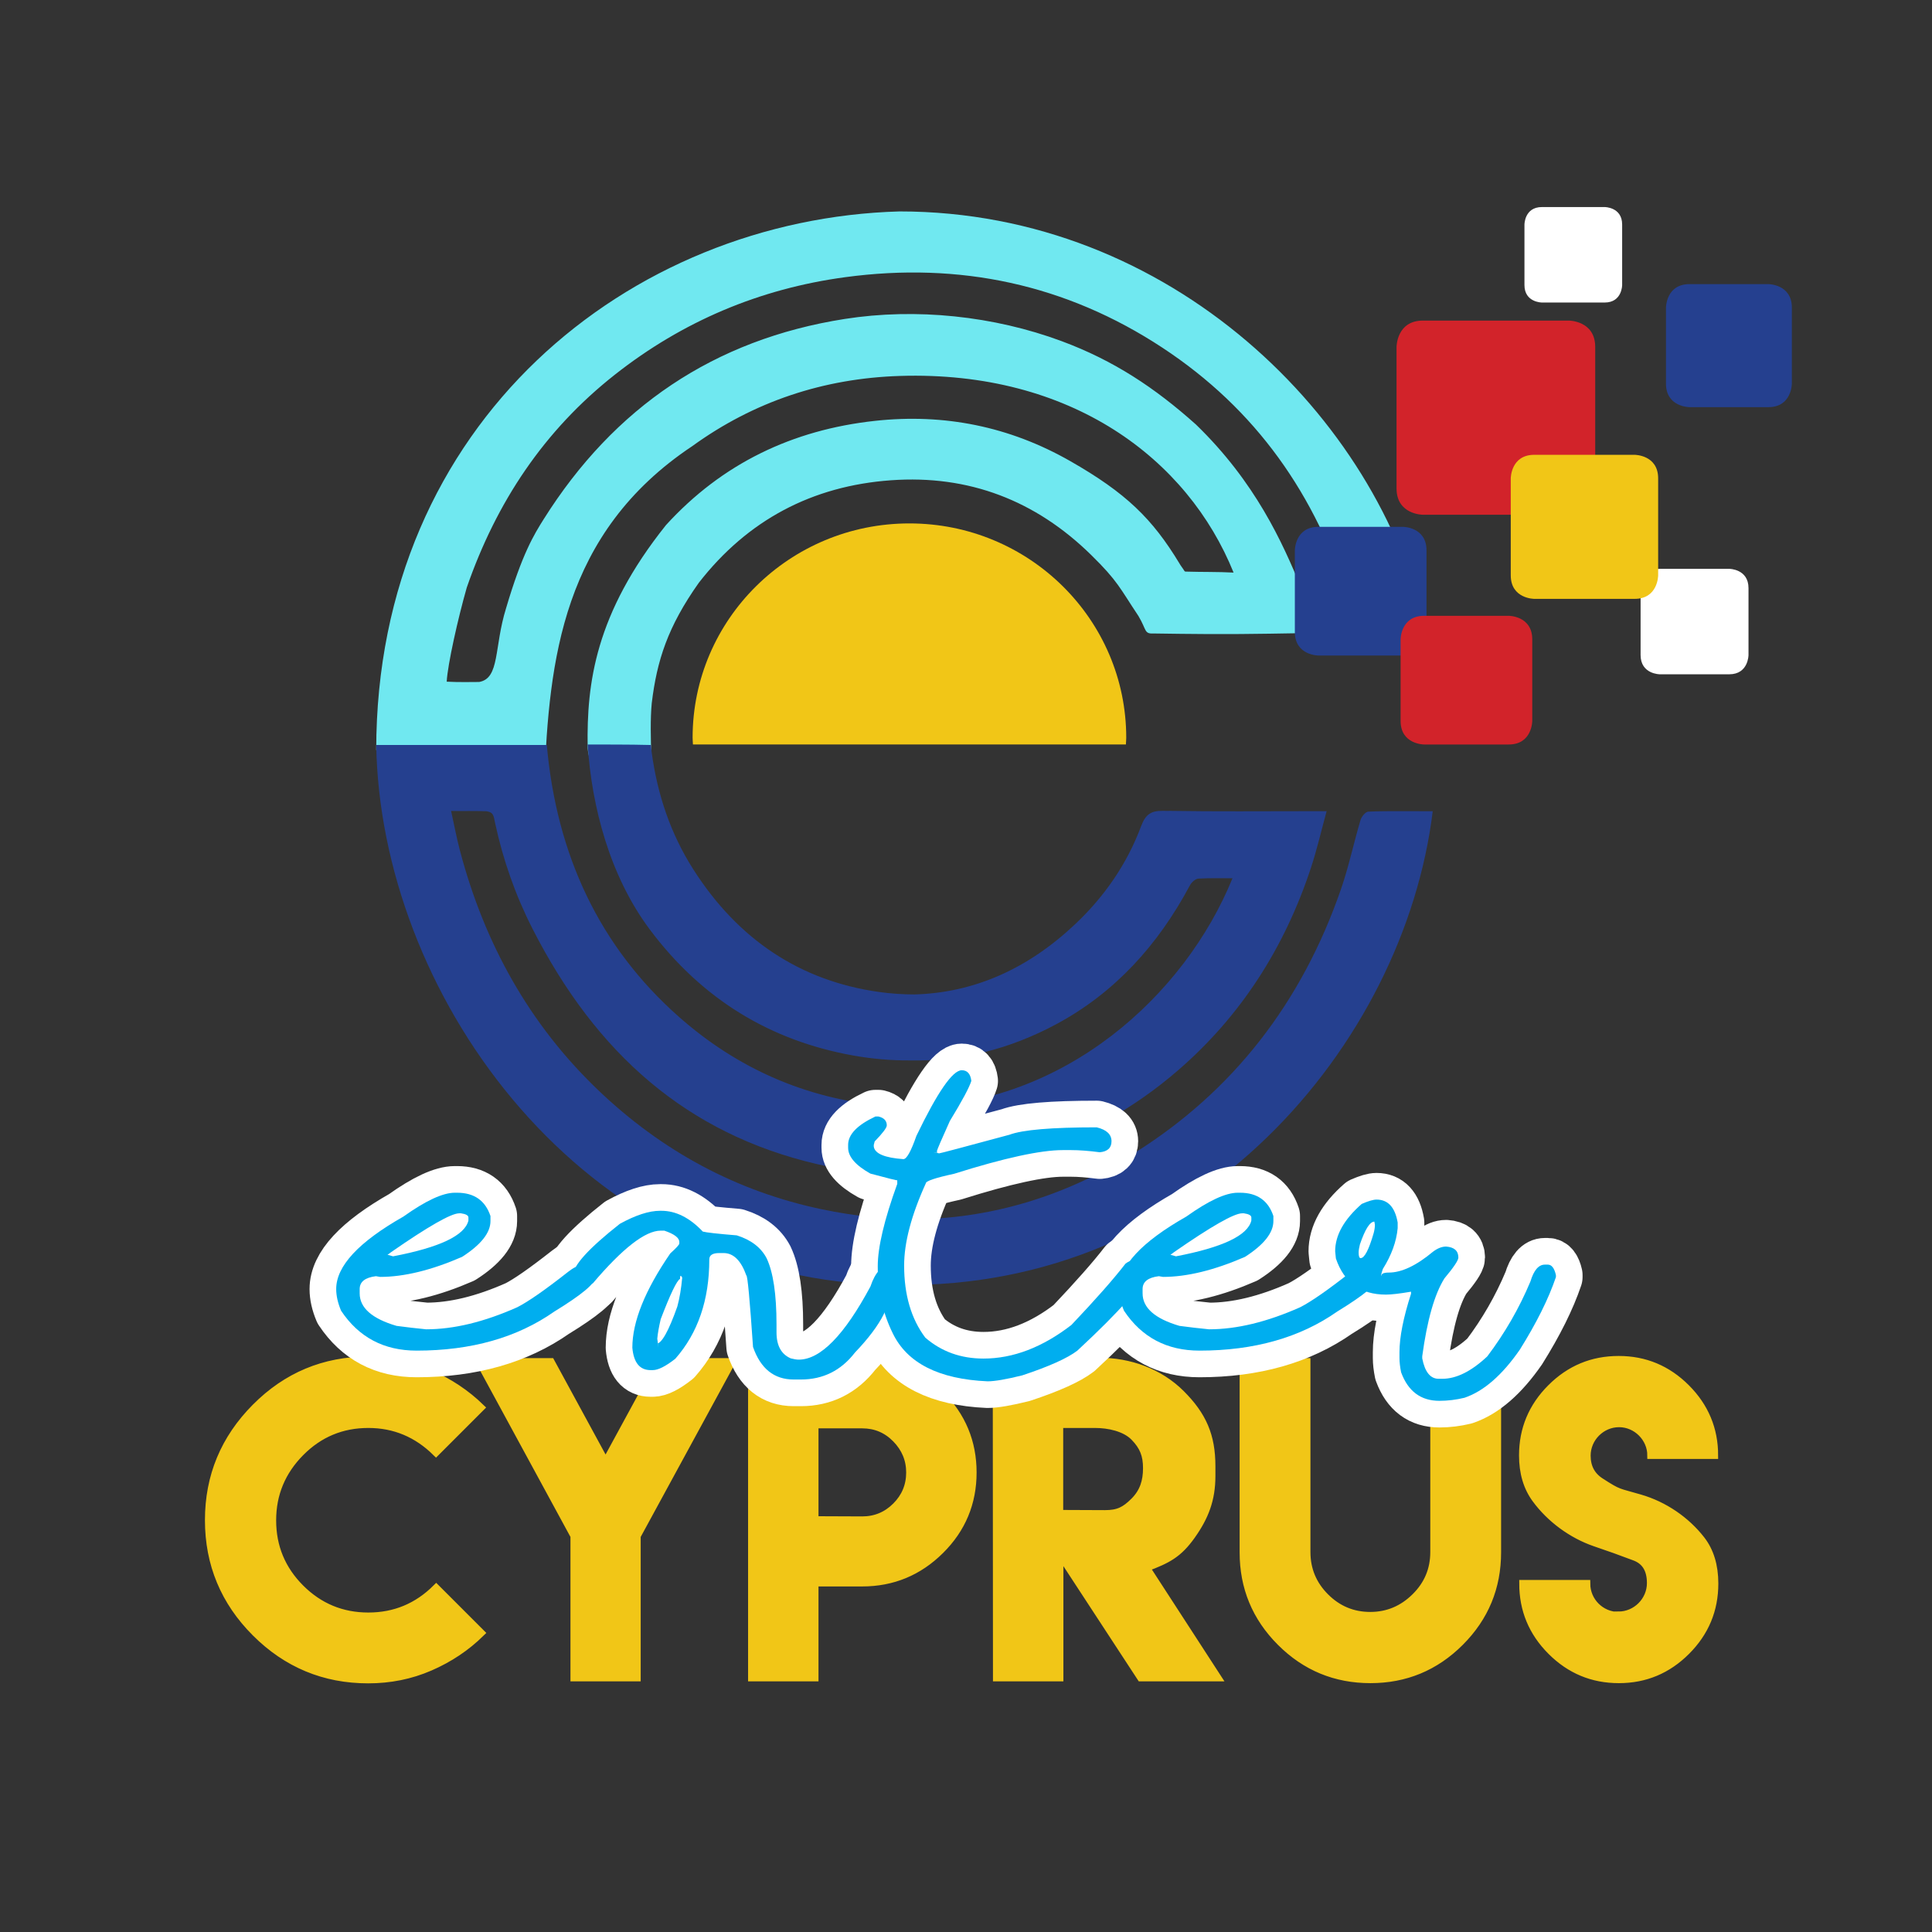
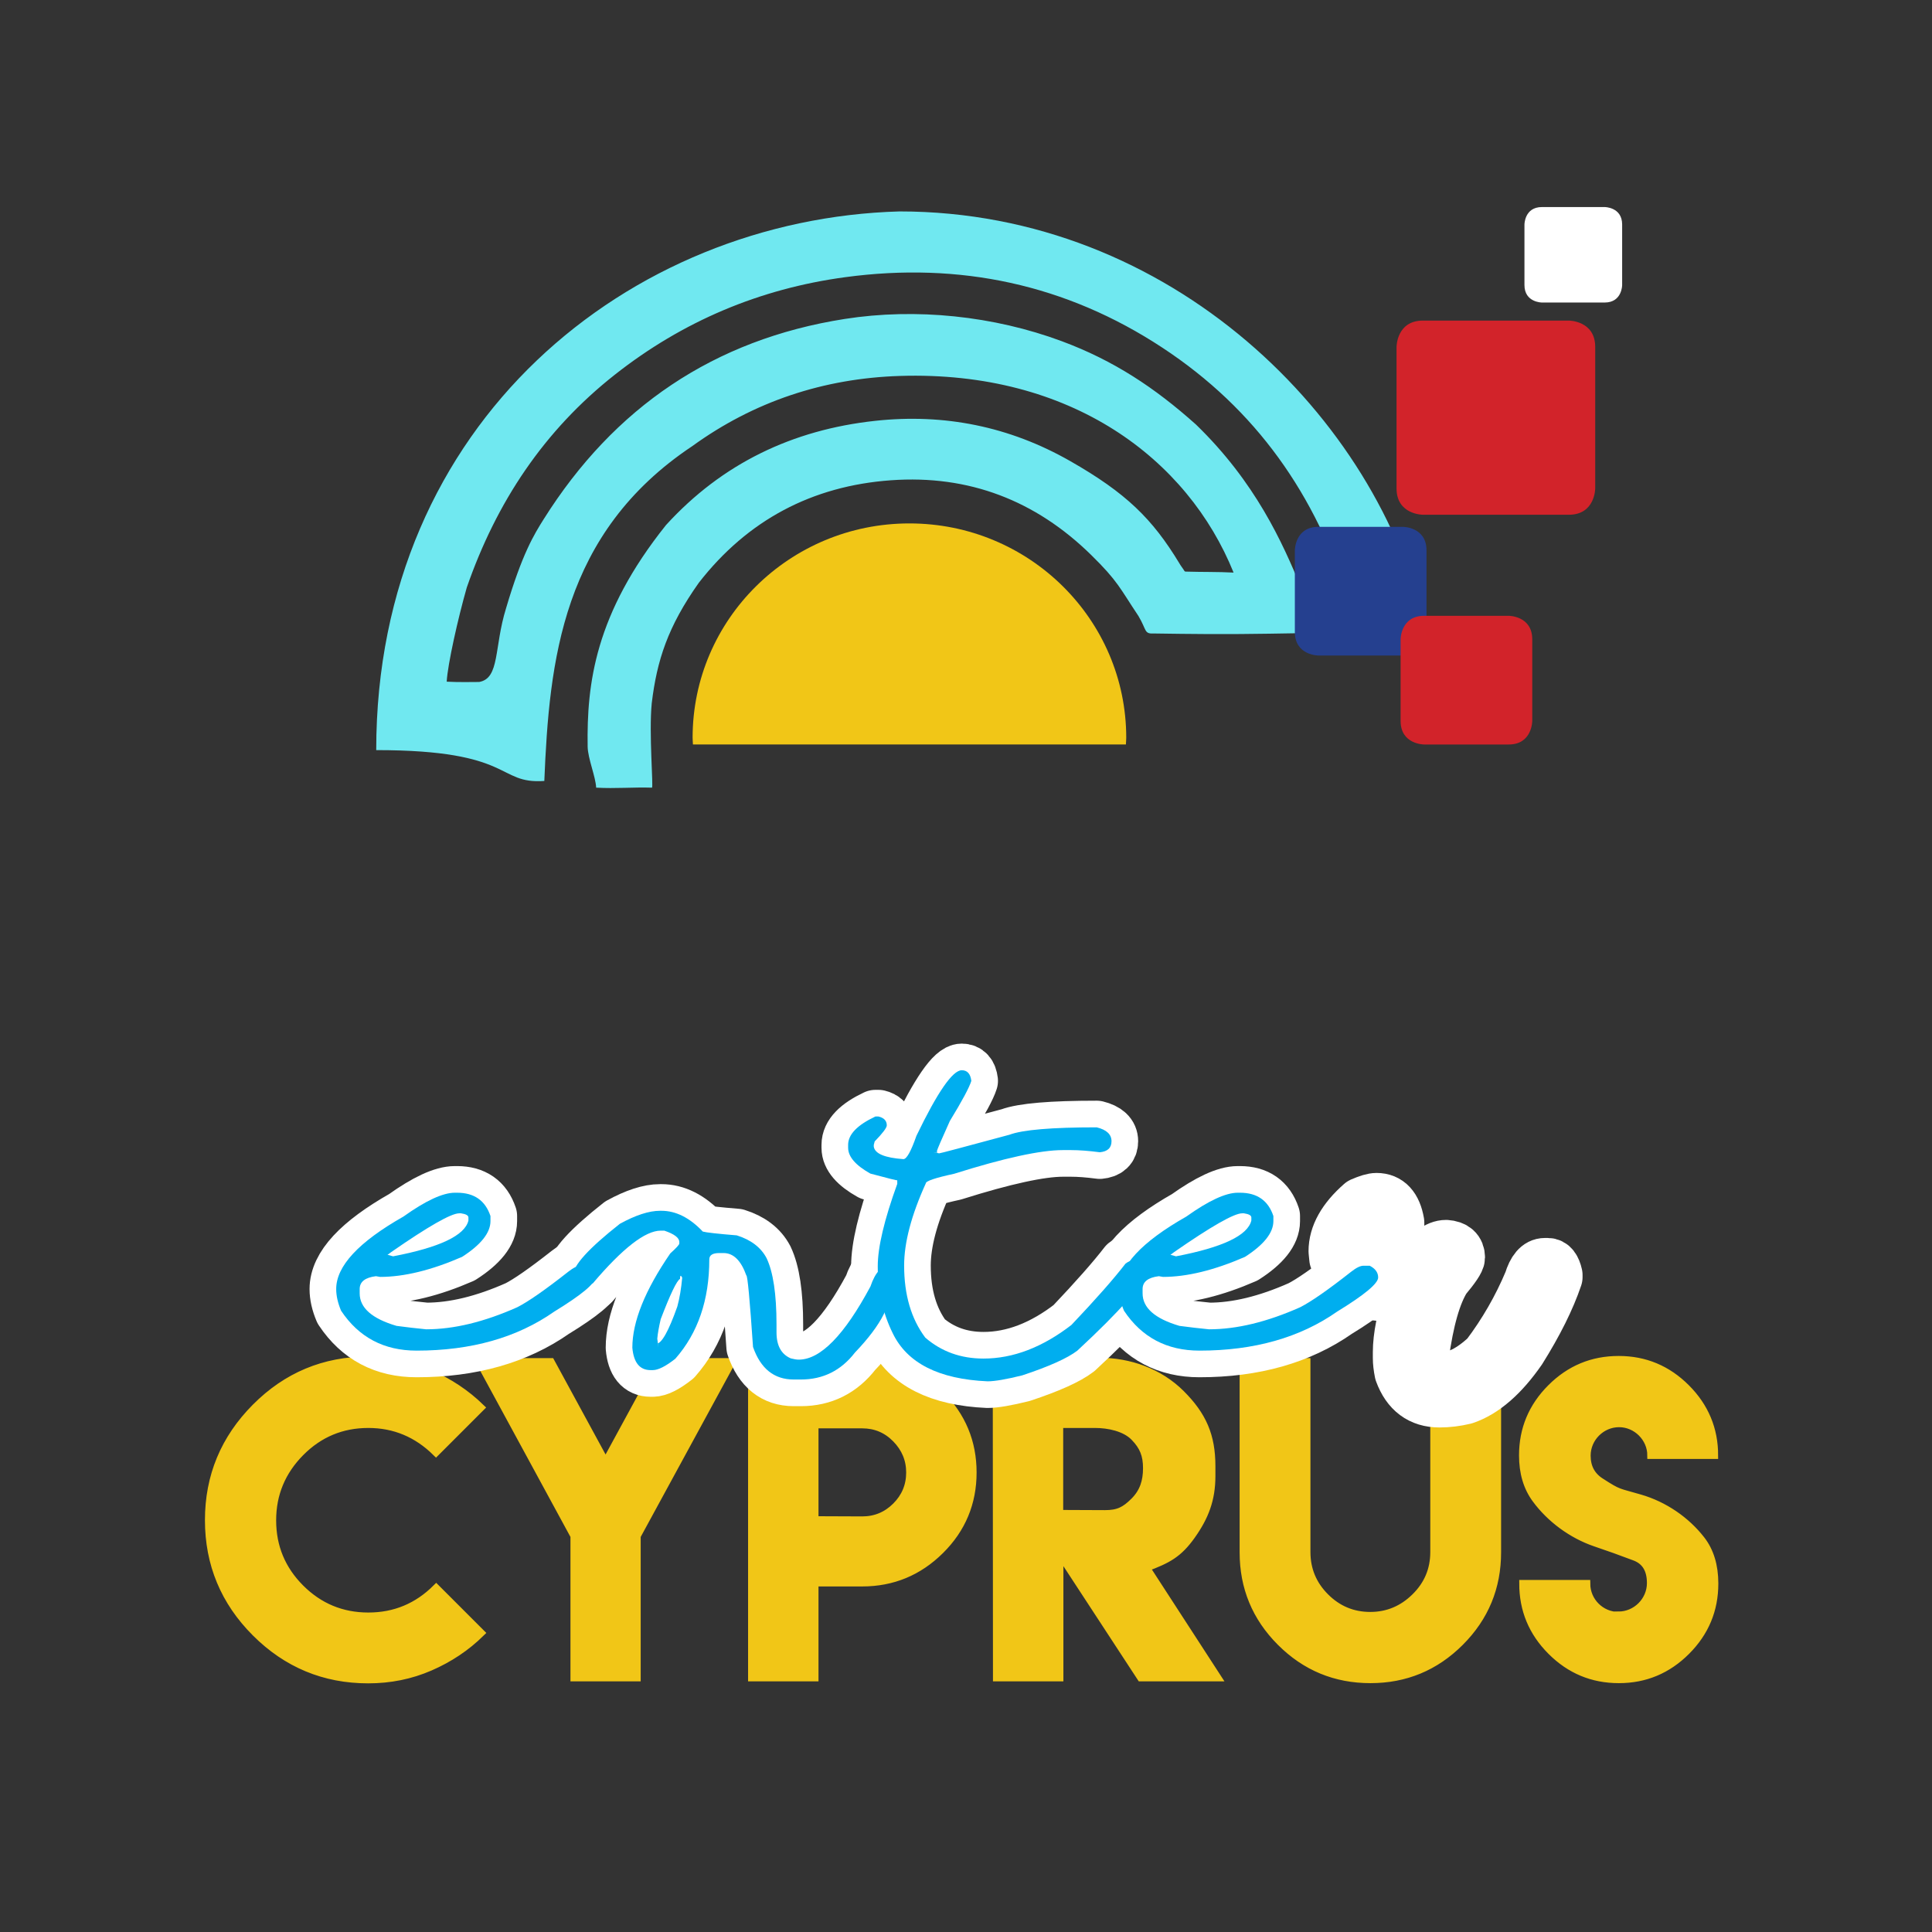
<svg xmlns="http://www.w3.org/2000/svg" xmlns:xlink="http://www.w3.org/1999/xlink" version="1.1" id="Layer_1" x="0px" y="0px" width="453.543px" height="453.543px" viewBox="0 0 453.543 453.543" enable-background="new 0 0 453.543 453.543" xml:space="preserve">
  <rect x="0" y="0" width="453.543" height="453.543" fill="#333333" stroke="none" />
  <g>
    <defs>
      <rect id="SVGID_1_" width="453.543" height="453.543" />
    </defs>
    <clipPath id="SVGID_2_">
      <use xlink:href="#SVGID_1_" overflow="visible" />
    </clipPath>
    <rect x="-46.84" y="-150.906" clip-path="url(#SVGID_2_)" fill="none" stroke="#FFFFFF" stroke-width="14" width="581.275" height="755.353" />
    <path clip-path="url(#SVGID_2_)" fill="#F1C617" d="M264.308,174.771c0.016-0.528,0.081-1.045,0.081-1.577   c0-27.791-22.788-50.32-50.899-50.32c-28.111,0-50.898,22.529-50.898,50.32c0,0.532,0.064,1.049,0.08,1.577H264.308z" />
    <path clip-path="url(#SVGID_2_)" fill="#70E8F0" d="M289.587,134.416c-3.398-0.193-7.792-0.121-10.856-0.223   c-0.217-0.023-0.551,0.078-0.696-0.177c-0.279-0.487-0.946-1.317-1.189-1.799c-6.328-10.439-12.497-16.492-25.595-23.968   c-14.245-8.132-29.573-11.222-45.854-9.451c-19.351,2.104-35.885,10.016-49.057,24.469c-16.69,20.877-18.607,37.254-18.388,51.987   c0.042,2.807,1.877,7.04,1.997,9.652c4.563,0.259,8.63-0.138,13.096,0c0.387,0.012-0.743-12.717-0.047-19.822   c1.208-10.031,3.762-17.972,11.044-28.266c11.45-14.721,26.592-22.745,45.131-24.074c18.243-1.308,33.928,4.737,46.957,17.51   c6.33,6.205,6.729,7.775,11.119,14.35c2.034,3.407,1.242,4.25,3.75,4.11c17.764,0.281,25.077,0.07,32.906-0.048   c1.008,0.057,4.431,0.048,5.267-0.021c-1.032-4.36-2.605-6.798-3.762-10.728c-4.337-10.542-10.681-24.728-24.659-38.263   c-9.656-8.634-19.28-15.013-31.484-19.553c-15.993-5.95-34.236-7.852-50.973-5.226c-30.651,4.807-54.141,20.746-70.654,46.994   c-2.25,3.578-5.062,8.111-8.843,20.924c-2.849,9.153-1.416,16.44-6.311,17.303c-1.477,0-4.84,0.087-7.621-0.071   c0.218-4.061,2.661-14.936,4.714-22.108c6.95-20.023,18.129-36.874,34.794-49.987c15.896-12.507,33.951-20.149,54.035-22.86   c26.854-3.626,51.844,1.666,74.473,16.553c21.998,14.471,36.047,34.536,43.896,59.777c0.521,1.677,1.563,5.014,2.641,5.245   c2.142,0.461,3.441,0.086,3.868,0.127c4.219,0.405,7.845,0.61,11.175,0.334c-10.906-48.832-59.481-97.474-123.292-97.473   C147.843,51.402,88.319,99.048,88.319,176.09c32.534,0,28.141,8.024,39.462,7.244c1.161-28.142,4.103-58.204,34.726-78.6   c14.498-10.497,30.859-15.915,48.751-16.481C251.505,86.98,278.847,107.781,289.587,134.416" />
    <path clip-path="url(#SVGID_2_)" fill="#25408F" d="M329.354,123.676c0,0,5.525,0,5.525,5.526v19.156c0,0,0,5.526-5.525,5.526   h-19.858c0,0-5.526,0-5.526-5.526v-19.156c0,0,0-5.526,5.526-5.526H329.354z" />
    <path clip-path="url(#SVGID_2_)" fill="#D2232A" d="M354.178,144.563c0,0,5.525,0,5.525,5.526v19.156c0,0,0,5.526-5.525,5.526   h-19.858c0,0-5.525,0-5.525-5.526v-19.156c0,0,0-5.526,5.525-5.526H354.178z" />
-     <path clip-path="url(#SVGID_2_)" fill="#FFFFFF" d="M405.938,133.535c0,0,4.528,0,4.528,4.529v15.699c0,0,0,4.529-4.528,4.529   h-16.275c0,0-4.529,0-4.529-4.529v-15.699c0,0,0-4.529,4.529-4.529H405.938z" />
    <path clip-path="url(#SVGID_2_)" fill="#FFFFFF" d="M376.704,48.606c0,0,4.1,0,4.1,4.1v14.212c0,0,0,4.1-4.1,4.1h-14.733   c0,0-4.1,0-4.1-4.1V52.706c0,0,0-4.1,4.1-4.1H376.704z" />
    <path clip-path="url(#SVGID_2_)" fill="#D2232A" d="M368.295,75.26c0,0,6.186,0,6.186,6.186v33.207c0,0,0,6.186-6.186,6.186   h-34.266c0,0-6.187,0-6.187-6.186V81.446c0,0,0-6.186,6.187-6.186H368.295z" />
-     <path clip-path="url(#SVGID_2_)" fill="#25408F" d="M415.12,66.698c0,0,5.525,0,5.525,5.526v17.831c0,0,0,5.526-5.525,5.526   h-18.502c0,0-5.526,0-5.526-5.526V72.224c0,0,0-5.526,5.526-5.526H415.12z" />
-     <path clip-path="url(#SVGID_2_)" fill="#F1C617" d="M383.732,106.769c0,0,5.525,0,5.525,5.526v22.764c0,0,0,5.526-5.525,5.526   h-23.551c0,0-5.525,0-5.525-5.526v-22.764c0,0,0-5.526,5.525-5.526H383.732z" />
-     <path clip-path="url(#SVGID_2_)" fill="#25408F" d="M328.997,190.426c-2.6-0.009-5.197-0.001-7.787,0.108   c-0.648,0.028-1.586,1.164-1.828,1.984c-1.587,5.347-2.738,10.863-4.55,16.114c-9.267,26.876-25.508,47.563-48.291,61.896   c-16.104,10.131-33.064,15.281-50.732,15.702c-7.502,0.051-15.125-0.719-22.868-2.344c-19.898-4.175-37.491-13.569-52.652-28.105   c-15.895-15.237-26.558-34.147-32.362-56.279c-0.756-2.884-1.303-5.834-2.028-9.127c1.273,0.025,3.055,0.027,4.217,0.009   c1.152,0.019,2.888,0,4.059,0.056c1.755,0.251,1.696,1.125,2.06,2.809c1.87,8.664,4.772,16.917,8.742,24.716   c14.998,29.467,36.385,48.188,66.714,55.286c6.688,1.564,13.36,2.295,20.012,2.267c10.392,0.16,20.737-1.57,31.016-5.015   c12.442-4.17,23.707-10.482,33.838-19.247c14.597-12.625,24.955-28.579,31.224-47.638c1.377-4.188,2.369-8.524,3.647-13.186h-1.69   h-1.93h-1.69c-5.095,0-10.19,0.022-15.285,0.028c-5.405,0.003-10.809-0.015-16.212-0.103c-0.107-0.001-0.198,0.008-0.3,0.009   c-0.464-0.006-0.928-0.001-1.392-0.009c-2.698-0.044-4.016,0.821-5.04,3.565c-3.344,8.965-8.642,16.527-15.313,22.863   c-11.149,10.589-23.796,16.263-37.868,16.663c-2.721-0.003-5.489-0.179-8.315-0.573c-18.434-2.582-33.096-12.211-43.693-28.873   c-5.255-8.262-8.377-17.457-9.714-27.388c-0.089-0.655-0.183-1.843-0.211-1.722c-2.552-0.071-5.388-0.096-8.206-0.106   c-2.602-0.011-3.966-0.008-6.617-0.008c0.972,14.714,5.222,30.909,14.599,43.438c12.332,16.476,28.39,26.07,47.591,29.542   c4.537,0.82,9.019,1.205,13.446,1.18c11.939,0.226,23.478-2.611,34.562-8.603c13.5-7.296,23.66-18.392,31.178-32.486   c0.391-0.733,1.31-1.557,2.018-1.596c1.449-0.08,2.905-0.094,4.386-0.095c1.181,0.008,2.354,0.02,3.594,0.02   c-11.159,27.448-39.464,53.323-75.634,53.711c-2.175-0.025-4.374-0.126-6.602-0.341c-17.831-1.715-33.859-8.594-47.738-20.865   c-18.589-16.433-28.683-37.91-30.991-63.793h-1.691H90.01h-1.691c0.975,57.372,46.004,122.13,114.794,126.514   c2.703,0.173,5.365,0.233,8.004,0.235c70.122,1.014,118.534-56.536,125.221-111.199   C334.114,190.439,331.21,190.423,328.997,190.426" />
    <path clip-path="url(#SVGID_2_)" fill="#F1C617" d="M379.991,379.237c-4.145,0-7.505-3.362-7.505-7.506h-15.012   c0,6.216,2.21,11.512,6.632,15.932c4.42,4.421,9.715,6.631,15.931,6.631c6.171,0,11.466-2.21,15.886-6.631   c4.421-4.42,6.631-9.716,6.631-15.932c0-4.19-1.059-7.644-3.131-10.314c-3.546-4.559-8.703-8.104-14.413-9.762   c-5.295-1.564-4.788-1.013-9.209-3.868c-2.164-1.381-3.223-3.406-3.223-6.078c0-4.098,3.407-7.505,7.505-7.505   c4.052,0,7.46,3.407,7.46,7.459h14.965c0-6.17-2.21-11.465-6.631-15.886c-4.42-4.42-9.715-6.63-15.886-6.63   c-6.216,0-11.511,2.21-15.933,6.63c-4.42,4.421-6.63,9.716-6.63,15.886c0,4.099,1.014,7.506,3.039,10.27   c3.407,4.649,8.473,8.38,13.952,10.268c5.203,1.796,3.914,1.335,9.255,3.315c2.533,0.921,3.776,2.946,3.776,6.124   c0,4.098-3.408,7.506-7.506,7.506L379.991,379.237z M336.592,319.653v29.838v13.354v1.52c0,4.098-1.473,7.598-4.42,10.498   c-2.947,2.901-6.447,4.375-10.499,4.375c-4.098,0-7.597-1.474-10.498-4.375c-2.9-2.9-4.375-6.4-4.375-10.498v-1.52v-13.354v-29.838   h-14.964v29.838v14.919c0,8.242,2.9,15.287,8.748,21.135c5.848,5.849,12.893,8.749,21.135,8.749c8.196,0,15.242-2.9,21.089-8.749   c5.849-5.848,8.749-12.893,8.749-21.135v-14.919v-29.838H336.592z M248.759,355.293v-20.904h8.334c3.085,0,6.953,0.782,9.117,2.993   c2.164,2.21,2.947,4.235,2.947,7.274c0,3.085-0.783,5.572-2.947,7.736s-3.729,2.947-6.815,2.947L248.759,355.293z M233.932,393.879   h14.873V364.87l18.972,29.009h18.142l-16.761-25.83c4.881-1.843,7.506-3.132,10.637-7.553c3.131-4.42,4.696-8.472,4.696-13.998   v-2.302c0-7.137-2.072-11.926-7.184-17.037c-5.11-5.11-12.155-7.598-19.293-7.598h-24.128L233.932,393.879z M191.315,356.767   v-11.144V334.48h11.098c3.085,0,5.709,1.104,7.873,3.314c2.165,2.212,3.27,4.836,3.27,7.874c0,3.085-1.105,5.71-3.27,7.874   c-2.164,2.164-4.788,3.27-7.873,3.27L191.315,356.767z M176.443,393.879h14.872v-22.285h11.098c7.137,0,13.261-2.532,18.372-7.598   c5.111-5.064,7.643-11.189,7.643-18.327c0-7.137-2.532-13.261-7.643-18.371c-5.111-5.111-11.235-7.645-18.372-7.645h-11.098   h-14.872v25.97v25.971V393.879z M112.507,319.653l22.24,40.935v33.291h14.827v-33.291l22.286-40.935h-16.899l-12.801,23.53   l-12.8-23.53H112.507z M86.421,319.285c-10.314,0-19.155,3.685-26.476,11.051c-7.322,7.367-11.005,16.208-11.005,26.522   c0,10.315,3.683,19.156,11.005,26.477c7.321,7.321,16.162,11.006,26.476,11.006c5.157,0,9.992-0.968,14.551-2.947   c4.558-1.98,8.564-4.651,12.017-8.059l-10.59-10.591c-4.42,4.421-9.716,6.631-15.932,6.631c-6.216,0-11.511-2.21-15.886-6.585   c-4.374-4.374-6.584-9.669-6.584-15.885c0-6.171,2.21-11.466,6.584-15.886c4.375-4.421,9.67-6.631,15.886-6.631   c6.124,0,11.419,2.21,15.886,6.631l10.59-10.591c-3.453-3.361-7.459-6.032-12.018-8.013c-4.558-1.979-9.393-2.946-14.55-2.946   L86.421,319.285z" />
    <path clip-path="url(#SVGID_2_)" fill="none" stroke="#F1C617" stroke-width="1.66" stroke-miterlimit="31.434" d="   M379.991,379.237c-4.145,0-7.505-3.362-7.505-7.506h-15.012c0,6.216,2.21,11.512,6.632,15.932c4.42,4.421,9.715,6.631,15.931,6.631   c6.171,0,11.466-2.21,15.886-6.631c4.421-4.42,6.631-9.716,6.631-15.932c0-4.19-1.059-7.644-3.131-10.314   c-3.546-4.559-8.703-8.104-14.413-9.762c-5.295-1.564-4.788-1.013-9.209-3.868c-2.164-1.381-3.223-3.406-3.223-6.078   c0-4.098,3.407-7.505,7.505-7.505c4.052,0,7.46,3.407,7.46,7.459h14.965c0-6.17-2.21-11.465-6.631-15.886   c-4.42-4.42-9.715-6.63-15.886-6.63c-6.216,0-11.511,2.21-15.933,6.63c-4.42,4.421-6.63,9.716-6.63,15.886   c0,4.099,1.014,7.506,3.039,10.27c3.407,4.649,8.473,8.38,13.952,10.268c5.203,1.796,3.914,1.335,9.255,3.315   c2.533,0.921,3.776,2.946,3.776,6.124c0,4.098-3.408,7.506-7.506,7.506L379.991,379.237z M336.592,319.653v29.838v13.354v1.52   c0,4.098-1.473,7.598-4.42,10.498c-2.947,2.901-6.447,4.375-10.499,4.375c-4.098,0-7.597-1.474-10.498-4.375   c-2.9-2.9-4.375-6.4-4.375-10.498v-1.52v-13.354v-29.838h-14.964v29.838v14.919c0,8.242,2.9,15.287,8.748,21.135   c5.848,5.849,12.893,8.749,21.135,8.749c8.196,0,15.242-2.9,21.089-8.749c5.849-5.848,8.749-12.893,8.749-21.135v-14.919v-29.838   H336.592z M248.759,355.293v-20.904h8.334c3.085,0,6.953,0.782,9.117,2.993c2.164,2.21,2.947,4.235,2.947,7.274   c0,3.085-0.783,5.572-2.947,7.736s-3.729,2.947-6.815,2.947L248.759,355.293z M233.932,393.879h14.873V364.87l18.972,29.009h18.142   l-16.761-25.83c4.881-1.843,7.506-3.132,10.637-7.553c3.131-4.42,4.696-8.472,4.696-13.998v-2.302   c0-7.137-2.072-11.926-7.184-17.037c-5.11-5.11-12.155-7.598-19.293-7.598h-24.128L233.932,393.879z M191.315,356.767v-11.144   V334.48h11.098c3.085,0,5.709,1.104,7.873,3.314c2.165,2.212,3.27,4.836,3.27,7.874c0,3.085-1.105,5.71-3.27,7.874   c-2.164,2.164-4.788,3.27-7.873,3.27L191.315,356.767z M176.443,393.879h14.872v-22.285h11.098c7.137,0,13.261-2.532,18.372-7.598   c5.111-5.064,7.643-11.189,7.643-18.327c0-7.137-2.532-13.261-7.643-18.371c-5.111-5.111-11.235-7.645-18.372-7.645h-11.098   h-14.872v25.97v25.971V393.879z M112.507,319.653l22.24,40.935v33.291h14.827v-33.291l22.286-40.935h-16.899l-12.801,23.53   l-12.8-23.53H112.507z M86.421,319.285c-10.314,0-19.155,3.685-26.476,11.051c-7.322,7.367-11.005,16.208-11.005,26.522   c0,10.315,3.683,19.156,11.005,26.477c7.321,7.321,16.162,11.006,26.476,11.006c5.157,0,9.992-0.968,14.551-2.947   c4.558-1.98,8.564-4.651,12.017-8.059l-10.59-10.591c-4.42,4.421-9.716,6.631-15.932,6.631c-6.216,0-11.511-2.21-15.886-6.585   c-4.374-4.374-6.584-9.669-6.584-15.885c0-6.171,2.21-11.466,6.584-15.886c4.375-4.421,9.67-6.631,15.886-6.631   c6.124,0,11.419,2.21,15.886,6.631l10.59-10.591c-3.453-3.361-7.459-6.032-12.018-8.013c-4.558-1.979-9.393-2.946-14.55-2.946   L86.421,319.285z" />
    <path clip-path="url(#SVGID_2_)" fill="none" stroke="#FFFFFF" stroke-width="12.507" stroke-linejoin="round" stroke-miterlimit="26.095" d="   M91.814,293.948c8.764-6.078,14.094-9.117,15.988-9.117h0.424c1.159,0.169,1.739,0.495,1.739,0.976v0.721   c-0.848,3.506-6.743,6.305-17.684,8.396c-0.057,0-0.524-0.127-1.4-0.382C90.881,294.655,91.192,294.457,91.814,293.948z    M94.699,285.594c-10.517,5.967-15.776,11.635-15.776,17.007c0,1.583,0.382,3.279,1.145,5.089   c4.156,6.248,10.065,9.372,17.727,9.372c12.835,0,23.606-3.055,32.315-9.16c6.417-3.931,9.626-6.602,9.626-8.016   c0-1.158-0.664-2.077-1.993-2.757H136.3c-0.735,0-1.696,0.466-2.883,1.399c-5.429,4.27-9.43,7.055-12.002,8.354   c-7.747,3.449-14.871,5.175-21.374,5.175c-2.318-0.227-4.637-0.495-6.955-0.807c-5.767-1.696-8.651-4.241-8.651-7.634v-1.017   c0-1.697,1.272-2.7,3.817-3.012l0.975,0.169c5.626,0,12.044-1.568,19.254-4.707c4.438-2.854,6.658-5.653,6.658-8.396v-1.188   c-1.216-3.646-3.832-5.471-7.846-5.471h-0.509C103.958,279.996,99.929,281.862,94.699,285.594z" />
    <path clip-path="url(#SVGID_2_)" fill="none" stroke="#FFFFFF" stroke-width="12.507" stroke-linejoin="round" stroke-miterlimit="26.095" d="   M155.104,309.682c2.262-5.908,3.775-9.061,4.538-9.457c0-0.848,0.17-0.946,0.509-0.296c-0.227,2.544-0.609,4.806-1.145,6.785   c-2.064,5.823-3.704,8.735-4.92,8.735h0.382v0.892c0-0.82-0.057-1.514-0.17-2.078C154.411,313.019,154.68,311.491,155.104,309.682z    M145.52,287.29c-7.323,5.769-10.984,9.797-10.984,12.087v0.17c0,1.046,0.552,1.852,1.654,2.417h1.654   c0.565-0.452,1.003-0.679,1.315-0.679c7.011-8.255,12.326-12.383,15.945-12.383h0.848c2.347,0.791,3.52,1.682,3.52,2.671v0.339   c0,0.283-0.707,1.062-2.12,2.333c-5.937,8.651-8.906,16.03-8.906,22.138c0.311,3.506,1.739,5.259,4.283,5.259h0.509   c1.273,0,3.039-0.892,5.301-2.672c5.315-6.05,7.973-13.825,7.973-23.325c0-0.989,0.777-1.484,2.332-1.484h1.018   c2.318,0,4.099,1.753,5.344,5.26c0.282,0,0.805,5.598,1.569,16.793c1.781,5.089,4.961,7.634,9.542,7.634h1.696   c5.201,0,9.428-2.106,12.68-6.319c3.166-3.308,5.428-6.319,6.785-9.033c2.036-4.41,3.478-7.082,4.326-8.015v-0.933   c0-1.413-0.891-2.276-2.672-2.588c-2.064,0-3.662,1.683-4.792,5.048c-6.135,11.449-11.747,17.175-16.836,17.175   c-0.481,0-1.103-0.1-1.866-0.297c-2.234-0.961-3.35-2.996-3.35-6.107v-1.866c0-7.096-0.778-12.282-2.333-15.563   c-1.329-2.517-3.661-4.298-6.997-5.344c-4.495-0.367-7.153-0.664-7.973-0.891c-3.082-3.251-6.319-4.877-9.711-4.877h-0.339   C152.362,284.237,149.223,285.255,145.52,287.29z" />
    <path clip-path="url(#SVGID_2_)" fill="none" stroke="#FFFFFF" stroke-width="12.507" stroke-linejoin="round" stroke-miterlimit="26.095" d="   M215.132,266.638c-1.272,3.647-2.29,5.471-3.053,5.471c-4.382-0.311-6.701-1.286-6.955-2.927v-0.424l0.212-0.805   c1.894-1.951,2.841-3.209,2.841-3.775c0-1.074-0.65-1.766-1.951-2.078h-0.721c-4.268,2.008-6.403,4.228-6.403,6.658v0.679   c0,2.092,1.738,4.114,5.216,6.064c4.213,1.131,6.319,1.653,6.319,1.568v0.85c-3.054,8.425-4.58,14.871-4.58,19.338   c0,5.739,1.173,10.983,3.52,15.733c3.392,7.012,10.814,10.771,22.264,11.28c1.668,0,4.382-0.467,8.142-1.399   c6.304-2.093,10.616-4.029,12.936-5.811c10.178-9.441,15.506-15.535,15.986-18.277c-0.339-1.95-1.258-2.927-2.756-2.927   c-0.622,0-1.271,0.27-1.951,0.807c-2.741,3.562-6.969,8.354-12.68,14.376c-6.814,5.259-13.698,7.888-20.653,7.888   c-5.314,0-9.867-1.639-13.655-4.919c-3.308-4.411-4.962-10.051-4.962-16.921c0-5.4,1.697-11.832,5.089-19.296   c0-0.536,2.219-1.286,6.658-2.247c11.761-3.704,20.271-5.557,25.53-5.557h1.866c1.951,0,4.212,0.171,6.785,0.51   c1.838-0.17,2.757-1.032,2.757-2.587c0-1.611-1.16-2.699-3.478-3.266c-10.574,0-17.402,0.58-20.483,1.739   c-10.772,2.912-16.271,4.368-16.497,4.368c-0.452-0.113-0.89-0.17-1.314-0.17h0.89v-0.042l-0.127-0.255   c0.056-0.367,1.074-2.742,3.053-7.124c2.884-4.723,4.566-7.86,5.047-9.415c-0.198-1.668-0.948-2.502-2.248-2.502   C223.627,251.244,220.079,256.375,215.132,266.638z" />
    <path clip-path="url(#SVGID_2_)" fill="none" stroke="#FFFFFF" stroke-width="12.507" stroke-linejoin="round" stroke-miterlimit="26.095" d="   M275.605,293.948c8.764-6.078,14.094-9.117,15.987-9.117h0.425c1.158,0.169,1.738,0.495,1.738,0.976v0.721   c-0.848,3.506-6.742,6.305-17.684,8.396c-0.057,0-0.524-0.127-1.4-0.382C274.672,294.655,274.983,294.457,275.605,293.948z    M278.489,285.594c-10.517,5.967-15.776,11.635-15.776,17.007c0,1.583,0.382,3.279,1.146,5.089   c4.156,6.248,10.064,9.372,17.727,9.372c12.835,0,23.607-3.055,32.315-9.16c6.417-3.931,9.626-6.602,9.626-8.016   c0-1.158-0.664-2.077-1.993-2.757h-1.442c-0.734,0-1.695,0.466-2.883,1.399c-5.429,4.27-9.43,7.055-12.002,8.354   c-7.747,3.449-14.871,5.175-21.374,5.175c-2.317-0.227-4.637-0.495-6.955-0.807c-5.767-1.696-8.65-4.241-8.65-7.634v-1.017   c0-1.697,1.271-2.7,3.816-3.012l0.976,0.169c5.626,0,12.044-1.568,19.254-4.707c4.438-2.854,6.657-5.653,6.657-8.396v-1.188   c-1.216-3.646-3.831-5.471-7.846-5.471h-0.509C287.748,279.996,283.719,281.862,278.489,285.594z" />
    <path clip-path="url(#SVGID_2_)" fill="none" stroke="#FFFFFF" stroke-width="12.507" stroke-linejoin="round" stroke-miterlimit="26.095" d="   M319.243,292.125c1.216-3.563,2.347-5.344,3.394-5.344l0.127,0.722c0,0.594-0.101,1.258-0.297,1.992   c-1.132,3.902-2.148,5.853-3.054,5.853c-0.311,0-0.467-0.438-0.467-1.314C318.946,293.553,319.045,292.917,319.243,292.125z    M319.667,282.626c-4.155,3.646-6.233,7.351-6.233,11.11l0.17,1.696c1.923,5.655,5.838,8.482,11.747,8.482   c1.243,0,3.193-0.227,5.852-0.68h0.085l-0.043-0.127v0.594c-1.809,5.626-2.714,10.206-2.714,13.74v1.357   c0,0.962,0.127,2.078,0.382,3.35c1.64,4.468,4.637,6.701,8.99,6.701c1.951,0,3.916-0.24,5.895-0.721   c4.495-1.527,8.821-5.287,12.978-11.281c3.929-6.276,6.757-11.959,8.482-17.048v-0.466c-0.368-1.641-1.005-2.46-1.909-2.46h-0.679   c-1.471,0-2.602,1.314-3.393,3.943c-2.629,6.276-6.008,12.144-10.135,17.6c-3.732,3.506-7.252,5.259-10.561,5.259h-0.848   c-1.951,0-3.238-1.598-3.859-4.792v-0.509c1.159-8.51,2.897-14.603,5.217-18.278c2.177-2.602,3.265-4.227,3.265-4.877   c0-1.583-0.961-2.445-2.883-2.587c-0.99,0-2.022,0.41-3.097,1.229c-3.901,3.252-7.351,4.877-10.348,4.877   c-1.187,0-1.767,0.255-1.739,0.764c-0.141,0-0.027-0.536,0.34-1.611c2.035-3.251,3.194-6.446,3.478-9.584v-1.315   c-0.622-3.59-2.276-5.386-4.962-5.386C322.382,281.607,321.223,281.946,319.667,282.626z" />
  </g>
  <g>
    <path fill="#00AEEF" d="M106.785,279.996h0.509c4.014,0,6.629,1.823,7.845,5.471v1.188c0,2.742-2.22,5.541-6.658,8.396   c-7.209,3.139-13.628,4.707-19.253,4.707l-0.976-0.169c-2.544,0.312-3.816,1.314-3.816,3.011v1.018   c0,3.393,2.884,5.938,8.651,7.634c2.318,0.312,4.637,0.579,6.955,0.806c6.502,0,13.627-1.725,21.374-5.174   c2.572-1.3,6.573-4.085,12.001-8.354c1.188-0.933,2.148-1.399,2.884-1.399h1.442c1.329,0.679,1.993,1.598,1.993,2.757   c0,1.414-3.209,4.085-9.626,8.015c-8.708,6.106-19.48,9.16-32.315,9.16c-7.662,0-13.571-3.124-17.727-9.372   c-0.763-1.809-1.145-3.505-1.145-5.089c0-5.371,5.258-11.04,15.776-17.006C99.929,281.862,103.958,279.996,106.785,279.996z    M90.882,294.542c0.876,0.254,1.342,0.382,1.399,0.382c10.941-2.092,16.836-4.891,17.684-8.397v-0.721   c0-0.48-0.58-0.806-1.739-0.976h-0.424c-1.895,0-7.224,3.04-15.988,9.118C91.193,294.457,90.882,294.655,90.882,294.542z" />
    <path fill="#00AEEF" d="M154.935,284.236h0.339c3.393,0,6.63,1.627,9.711,4.877c0.82,0.227,3.478,0.523,7.973,0.891   c3.335,1.047,5.668,2.828,6.997,5.344c1.555,3.28,2.333,8.468,2.333,15.563v1.866c0,3.11,1.117,5.146,3.35,6.106   c0.764,0.198,1.385,0.297,1.866,0.297c5.089,0,10.701-5.725,16.836-17.175c1.13-3.364,2.728-5.047,4.792-5.047   c1.781,0.312,2.672,1.174,2.672,2.587v0.934c-0.848,0.933-2.29,3.604-4.326,8.015c-1.357,2.714-3.619,5.726-6.785,9.033   c-3.251,4.213-7.479,6.318-12.68,6.318h-1.696c-4.58,0-7.761-2.544-9.542-7.633c-0.763-11.196-1.287-16.794-1.569-16.794   c-1.245-3.506-3.026-5.259-5.344-5.259h-1.018c-1.555,0-2.333,0.495-2.333,1.484c0,9.499-2.658,17.274-7.973,23.324   c-2.262,1.781-4.029,2.672-5.301,2.672h-0.509c-2.544,0-3.972-1.753-4.283-5.259c0-6.106,2.969-13.485,8.906-22.137   c1.414-1.272,2.121-2.05,2.121-2.332v-0.34c0-0.989-1.174-1.88-3.52-2.672h-0.848c-3.619,0-8.934,4.129-15.945,12.384   c-0.312,0-0.75,0.227-1.315,0.678h-1.654c-1.103-0.564-1.654-1.37-1.654-2.417v-0.17c0-2.29,3.661-6.318,10.984-12.086   C149.223,285.255,152.361,284.236,154.935,284.236z M154.298,314.262c0.113,0.565,0.169,1.258,0.169,2.078v-0.891h-0.381   c1.215,0,2.855-2.912,4.919-8.736c0.537-1.979,0.918-4.24,1.145-6.785c-0.339-0.65-0.509-0.552-0.509,0.297   c-0.763,0.396-2.276,3.549-4.538,9.457C154.68,311.491,154.411,313.018,154.298,314.262z" />
    <path fill="#00AEEF" d="M225.776,251.243c1.3,0,2.05,0.834,2.247,2.502c-0.48,1.556-2.162,4.693-5.046,9.415   c-1.979,4.383-2.997,6.757-3.054,7.124l0.127,0.255v0.042h-0.891c0.424,0,0.862,0.058,1.314,0.17c0.226,0,5.725-1.456,16.497-4.368   c3.081-1.159,9.909-1.738,20.483-1.738c2.318,0.565,3.478,1.653,3.478,3.265c0,1.556-0.919,2.418-2.757,2.587   c-2.572-0.339-4.834-0.509-6.785-0.509h-1.866c-5.258,0-13.769,1.853-25.529,5.556c-4.439,0.962-6.658,1.711-6.658,2.248   c-3.393,7.464-5.089,13.896-5.089,19.295c0,6.87,1.654,12.511,4.962,16.921c3.788,3.28,8.34,4.92,13.655,4.92   c6.955,0,13.839-2.63,20.652-7.888c5.711-6.022,9.938-10.814,12.681-14.377c0.679-0.536,1.328-0.806,1.95-0.806   c1.498,0,2.418,0.976,2.757,2.927c-0.481,2.742-5.81,8.835-15.988,18.277c-2.318,1.781-6.63,3.718-12.934,5.81   c-3.761,0.934-6.475,1.399-8.143,1.399c-11.45-0.509-18.872-4.269-22.265-11.28c-2.346-4.75-3.52-9.993-3.52-15.733   c0-4.467,1.526-10.913,4.58-19.338v-0.849c0,0.085-2.106-0.438-6.319-1.568c-3.478-1.951-5.216-3.972-5.216-6.064v-0.679   c0-2.432,2.135-4.65,6.404-6.658h0.721c1.301,0.312,1.951,1.004,1.951,2.078c0,0.565-0.947,1.823-2.841,3.774l-0.212,0.806v0.424   c0.254,1.641,2.573,2.615,6.955,2.927c0.763,0,1.781-1.824,3.053-5.471C220.079,256.375,223.627,251.243,225.776,251.243z" />
    <path fill="#00AEEF" d="M290.576,279.996h0.509c4.014,0,6.63,1.823,7.846,5.471v1.188c0,2.742-2.22,5.541-6.658,8.396   c-7.21,3.139-13.628,4.707-19.254,4.707l-0.975-0.169c-2.545,0.312-3.817,1.314-3.817,3.011v1.018c0,3.393,2.884,5.938,8.651,7.634   c2.318,0.312,4.637,0.579,6.955,0.806c6.502,0,13.627-1.725,21.374-5.174c2.572-1.3,6.573-4.085,12.001-8.354   c1.188-0.933,2.148-1.399,2.884-1.399h1.442c1.328,0.679,1.993,1.598,1.993,2.757c0,1.414-3.21,4.085-9.627,8.015   c-8.708,6.106-19.479,9.16-32.315,9.16c-7.661,0-13.57-3.124-17.727-9.372c-0.763-1.809-1.145-3.505-1.145-5.089   c0-5.371,5.259-11.04,15.775-17.006C283.72,281.862,287.748,279.996,290.576,279.996z M274.673,294.542   c0.876,0.254,1.343,0.382,1.399,0.382c10.941-2.092,16.836-4.891,17.685-8.397v-0.721c0-0.48-0.58-0.806-1.739-0.976h-0.424   c-1.895,0-7.224,3.04-15.988,9.118C274.983,294.457,274.673,294.655,274.673,294.542z" />
-     <path fill="#00AEEF" d="M323.146,281.607c2.686,0,4.34,1.796,4.962,5.386v1.314c-0.283,3.139-1.442,6.334-3.478,9.585   c-0.368,1.074-0.481,1.611-0.34,1.611c-0.028-0.509,0.552-0.764,1.739-0.764c2.996,0,6.446-1.625,10.348-4.877   c1.074-0.819,2.105-1.229,3.096-1.229c1.922,0.142,2.884,1.004,2.884,2.587c0,0.65-1.089,2.275-3.266,4.877   c-2.318,3.676-4.058,9.769-5.216,18.277v0.509c0.621,3.195,1.908,4.792,3.858,4.792h0.849c3.308,0,6.827-1.752,10.56-5.258   c4.127-5.456,7.506-11.323,10.136-17.6c0.791-2.629,1.922-3.944,3.393-3.944h0.679c0.904,0,1.54,0.82,1.908,2.46v0.467   c-1.726,5.089-4.553,10.771-8.481,17.048c-4.156,5.994-8.482,9.754-12.978,11.28c-1.979,0.481-3.943,0.721-5.895,0.721   c-4.354,0-7.352-2.232-8.99-6.7c-0.255-1.272-0.382-2.389-0.382-3.35v-1.357c0-3.534,0.904-8.114,2.714-13.74v-0.594l0.043,0.127   h-0.085c-2.658,0.453-4.608,0.679-5.853,0.679c-5.908,0-9.824-2.827-11.747-8.481l-0.17-1.696c0-3.76,2.078-7.464,6.234-11.111   C321.223,281.946,322.382,281.607,323.146,281.607z M318.947,294.033c0,0.877,0.155,1.314,0.466,1.314   c0.905,0,1.923-1.951,3.054-5.853c0.197-0.734,0.297-1.399,0.297-1.993l-0.127-0.721c-1.047,0-2.177,1.781-3.393,5.344   C319.046,292.916,318.947,293.553,318.947,294.033z" />
  </g>
</svg>